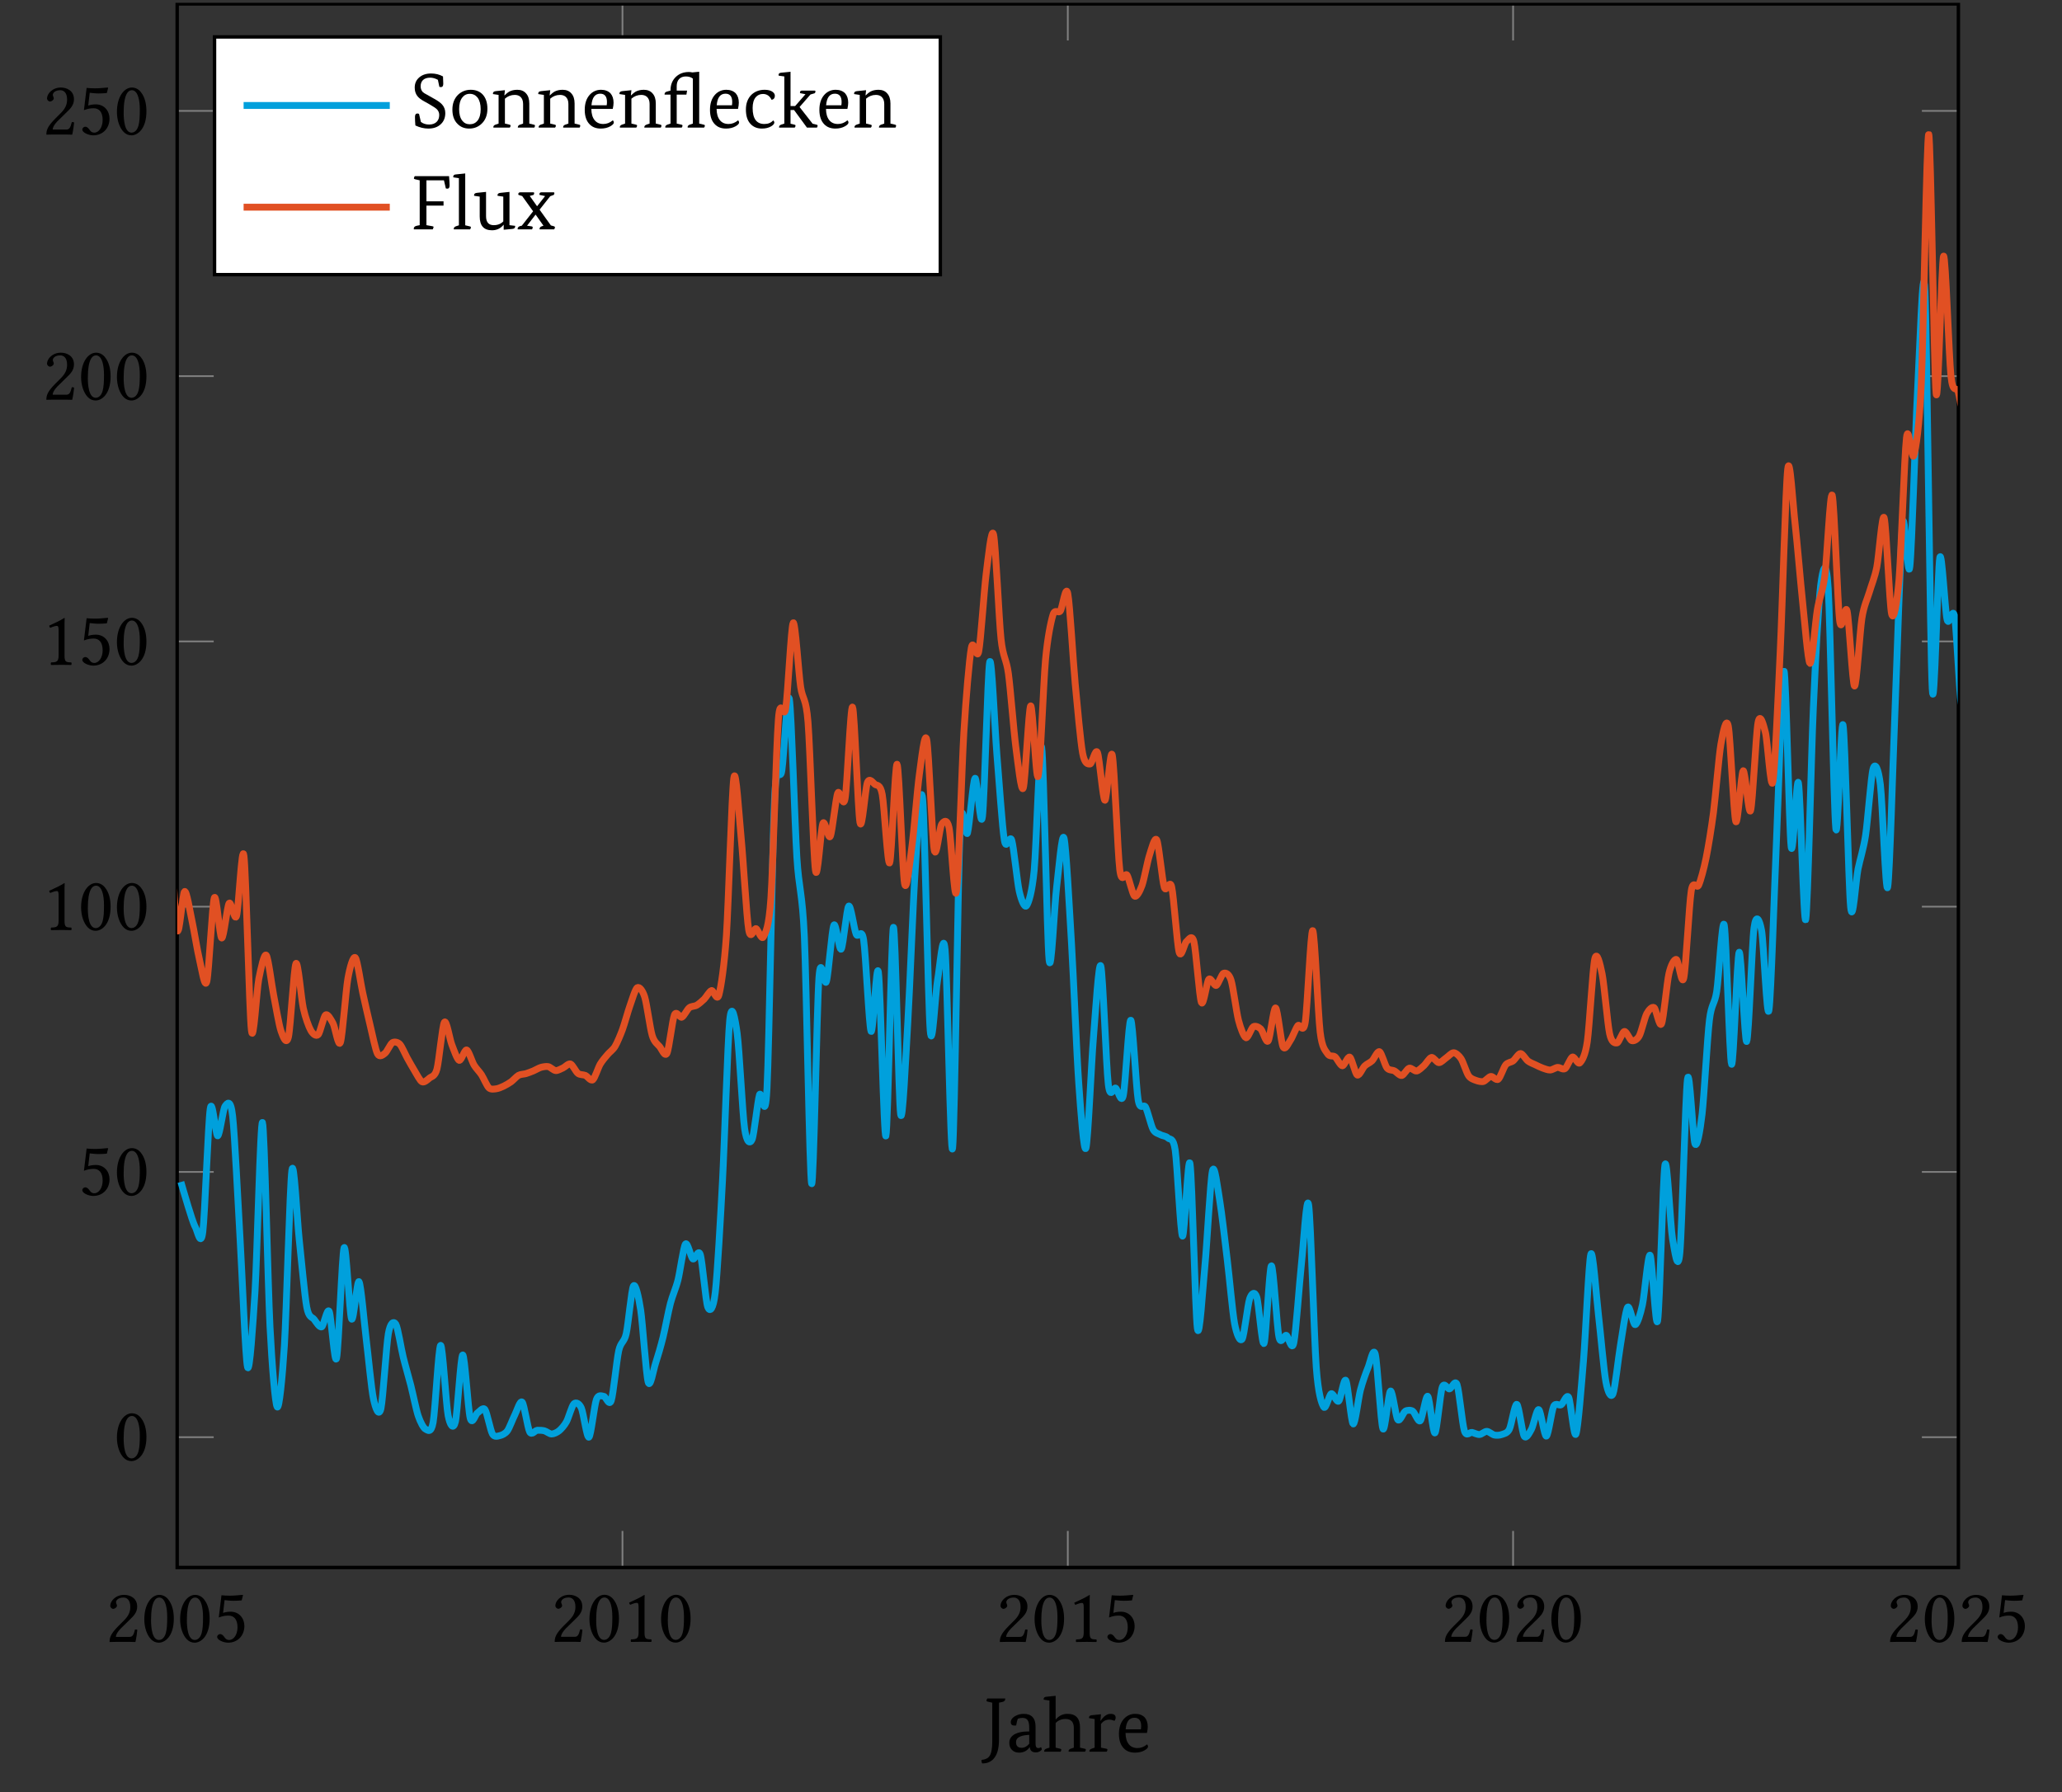
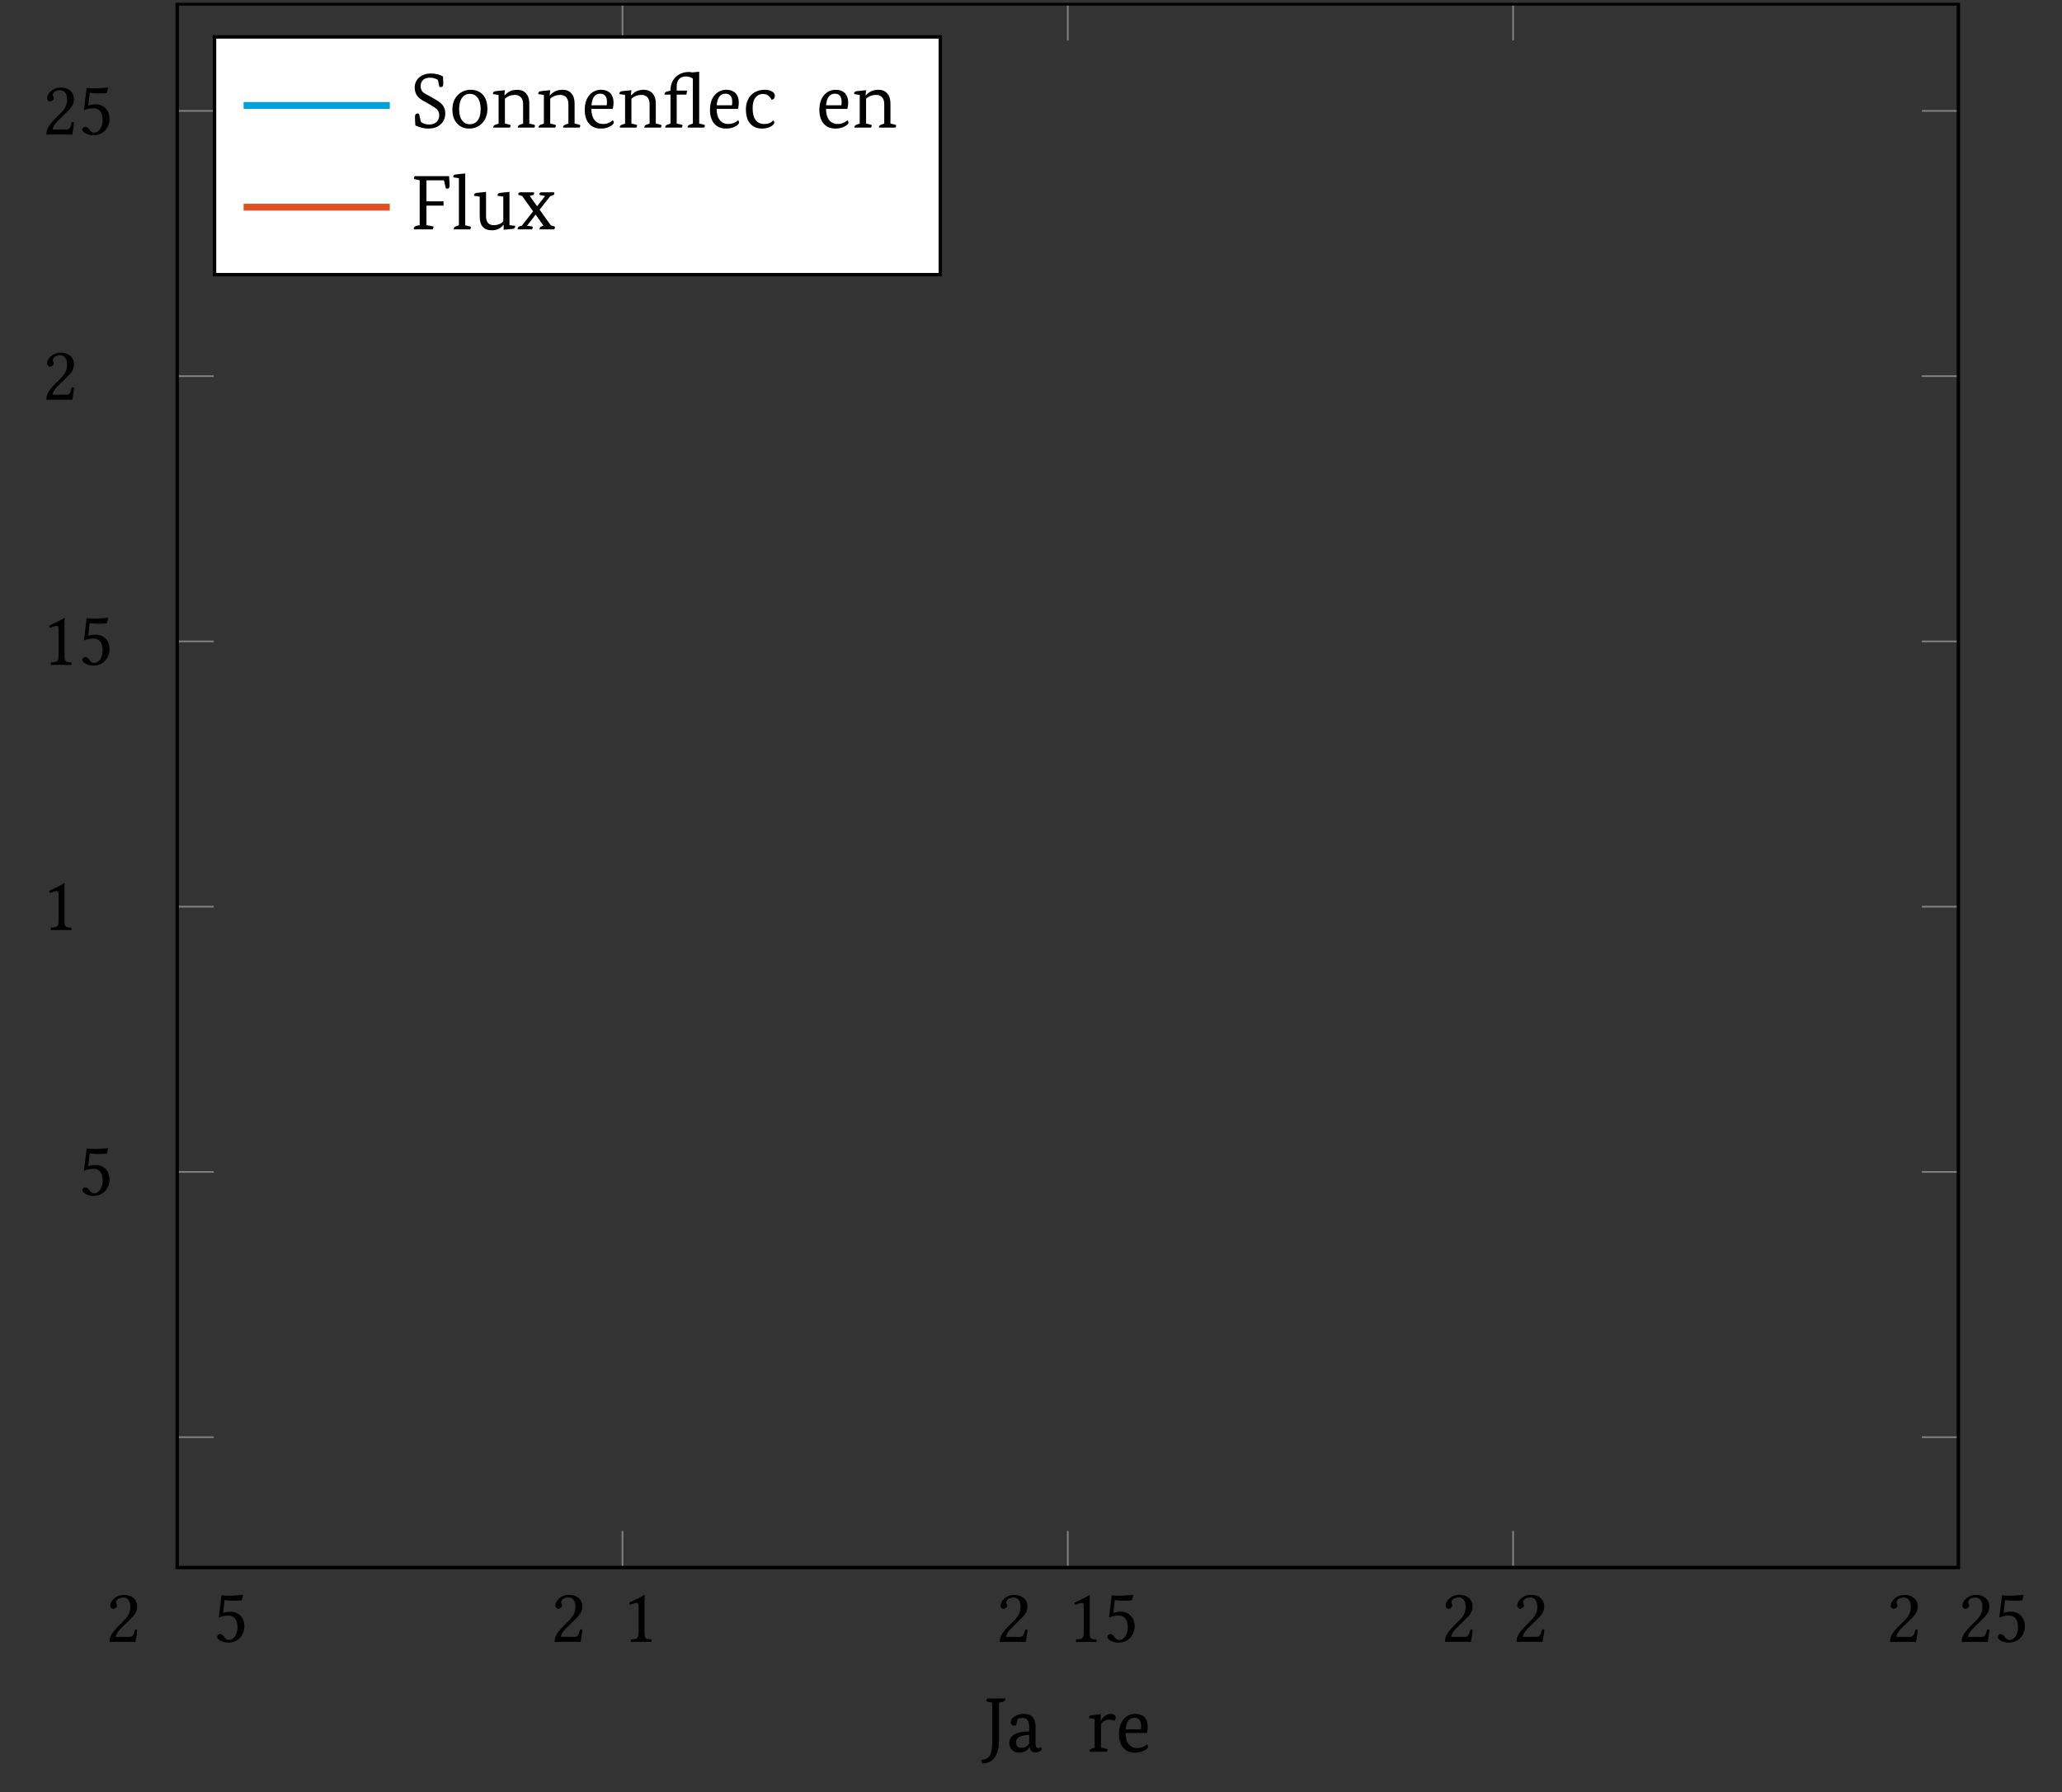
<svg xmlns="http://www.w3.org/2000/svg" xmlns:xlink="http://www.w3.org/1999/xlink" width="239.185pt" height="207.942pt" viewBox="0 0 239.185 207.942">
  <rect x="0" y="0" width="239.185" height="207.942" fill="#333333" stroke="none" />
  <defs>
    <g>
      <g id="glyph-0-0">
        <path d="M 0.547 -4.188 C 0.547 -4 0.719 -3.828 0.906 -3.828 C 1.047 -3.828 1.328 -4 1.328 -4.188 C 1.328 -4.266 1.312 -4.312 1.281 -4.375 C 1.266 -4.438 1.219 -4.516 1.219 -4.594 C 1.219 -4.812 1.453 -5.141 2.094 -5.141 C 2.422 -5.141 2.875 -4.922 2.875 -4.062 C 2.875 -3.484 2.672 -3.016 2.141 -2.484 L 1.484 -1.828 C 0.609 -0.938 0.469 -0.516 0.469 0.016 C 0.469 0.016 0.922 0 1.203 0 L 2.766 0 C 3.062 0 3.469 0.016 3.469 0.016 C 3.578 -0.453 3.672 -1.125 3.688 -1.391 C 3.625 -1.438 3.516 -1.453 3.422 -1.438 C 3.266 -0.797 3.125 -0.578 2.797 -0.578 L 1.203 -0.578 C 1.203 -1.016 1.828 -1.625 1.875 -1.656 L 2.766 -2.531 C 3.281 -3.016 3.672 -3.422 3.672 -4.094 C 3.672 -5.062 2.875 -5.453 2.156 -5.453 C 1.156 -5.453 0.547 -4.719 0.547 -4.188 Z M 0.547 -4.188 " />
      </g>
      <g id="glyph-0-1">
-         <path d="M 2.031 0.094 C 2.719 0.094 3.766 -0.609 3.766 -2.703 C 3.766 -3.594 3.562 -4.359 3.156 -4.875 C 2.938 -5.188 2.562 -5.453 2.078 -5.453 C 1.188 -5.453 0.344 -4.391 0.344 -2.625 C 0.344 -1.672 0.641 -0.781 1.141 -0.281 C 1.391 -0.031 1.688 0.094 2.031 0.094 Z M 2.078 -5.141 C 2.219 -5.141 2.375 -5.078 2.469 -4.984 C 2.75 -4.75 3 -4.078 3 -2.875 C 3 -2.062 2.969 -1.5 2.844 -1.031 C 2.641 -0.297 2.203 -0.219 2.047 -0.219 C 1.219 -0.219 1.125 -1.75 1.125 -2.531 C 1.125 -4.734 1.672 -5.141 2.078 -5.141 Z M 2.078 -5.141 " />
-       </g>
+         </g>
      <g id="glyph-0-2">
        <path d="M 2.844 -1.688 C 2.844 -0.844 2.406 -0.219 1.875 -0.219 C 1.531 -0.219 1.406 -0.438 1.281 -0.609 C 1.156 -0.766 1.016 -0.906 0.828 -0.906 C 0.656 -0.906 0.484 -0.75 0.484 -0.578 C 0.484 -0.203 1.25 0.094 1.75 0.094 C 2.859 0.094 3.641 -0.719 3.641 -1.844 C 3.641 -2.719 3.047 -3.5 2.047 -3.5 C 1.656 -3.5 1.328 -3.422 1.172 -3.359 L 1.344 -4.844 C 1.688 -4.812 1.969 -4.766 2.391 -4.766 C 2.656 -4.766 2.969 -4.781 3.328 -4.812 L 3.484 -5.422 L 3.422 -5.453 C 2.906 -5.406 2.422 -5.359 1.953 -5.359 C 1.625 -5.359 1.297 -5.375 0.984 -5.406 L 0.672 -2.828 C 1.156 -3.016 1.5 -3.047 1.812 -3.047 C 2.391 -3.047 2.844 -2.656 2.844 -1.688 Z M 2.844 -1.688 " />
      </g>
      <g id="glyph-0-3">
        <path d="M 2.578 -1.094 L 2.578 -4.188 C 2.578 -4.734 2.578 -5.266 2.594 -5.391 C 2.594 -5.438 2.578 -5.438 2.547 -5.438 C 2.062 -5.125 1.578 -4.906 0.797 -4.547 C 0.812 -4.438 0.844 -4.359 0.922 -4.297 C 1.344 -4.469 1.531 -4.516 1.703 -4.516 C 1.859 -4.516 1.891 -4.312 1.891 -4 L 1.891 -1.094 C 1.891 -0.344 1.641 -0.297 1.016 -0.281 C 0.969 -0.219 0.969 -0.031 1.016 0.016 C 1.453 0.016 1.781 0 2.266 0 C 2.688 0 2.906 0.016 3.359 0.016 C 3.406 -0.031 3.406 -0.219 3.359 -0.281 C 2.719 -0.297 2.578 -0.344 2.578 -1.094 Z M 2.578 -1.094 " />
      </g>
      <g id="glyph-1-0">
        <path d="M 2.531 -6.172 C 2.531 -6.141 2.531 -6.113 2.531 -6.094 C 2.531 -5.938 2.43 -5.832 2.234 -5.781 L 1.812 -5.688 L 1.812 -1.391 C 1.812 -0.328 1.582 0.43 1.125 0.891 C 0.801 1.203 0.395 1.359 -0.094 1.359 C -0.176 1.359 -0.219 1.223 -0.219 0.953 C 0.246 0.91 0.566 0.75 0.734 0.469 C 0.93 0.164 1.031 -0.383 1.031 -1.188 L 1.031 -5.688 L 0.484 -5.812 C 0.398 -5.832 0.359 -5.867 0.359 -5.922 C 0.359 -5.973 0.391 -6.055 0.453 -6.172 Z M 2.531 -6.172 " />
      </g>
      <g id="glyph-1-1">
        <path d="M 2.656 -2.781 C 2.656 -3.176 2.598 -3.461 2.484 -3.641 C 2.367 -3.828 2.164 -3.922 1.875 -3.922 C 1.688 -3.922 1.508 -3.891 1.344 -3.828 C 1.27 -3.68 1.203 -3.422 1.141 -3.047 C 1.047 -3.035 0.984 -3.031 0.953 -3.031 C 0.66 -3.031 0.516 -3.16 0.516 -3.422 C 0.516 -3.691 0.672 -3.922 0.984 -4.109 C 1.297 -4.297 1.641 -4.391 2.016 -4.391 C 2.93 -4.391 3.391 -3.891 3.391 -2.891 L 3.391 -0.922 C 3.391 -0.586 3.492 -0.422 3.703 -0.422 C 3.836 -0.422 3.941 -0.457 4.016 -0.531 C 4.078 -0.457 4.109 -0.375 4.109 -0.281 C 4.109 -0.219 4.051 -0.148 3.938 -0.078 C 3.801 0.023 3.625 0.078 3.406 0.078 C 2.988 0.078 2.758 -0.125 2.719 -0.531 L 2.703 -0.531 C 2.422 -0.102 2.008 0.109 1.469 0.109 C 1.133 0.109 0.863 0.004 0.656 -0.203 C 0.445 -0.41 0.344 -0.688 0.344 -1.031 C 0.344 -1.469 0.562 -1.805 1 -2.047 C 1.383 -2.242 1.859 -2.344 2.422 -2.344 L 2.656 -2.344 Z M 1.766 -0.453 C 2.098 -0.453 2.395 -0.609 2.656 -0.922 L 2.656 -1.953 L 2.422 -1.938 C 1.555 -1.863 1.125 -1.594 1.125 -1.125 C 1.125 -0.676 1.336 -0.453 1.766 -0.453 Z M 1.766 -0.453 " />
      </g>
      <g id="glyph-1-2">
-         <path d="M 0.828 -0.469 L 0.828 -5.938 L 0.172 -6.031 C 0.16 -6.051 0.156 -6.078 0.156 -6.109 C 0.156 -6.273 0.266 -6.363 0.484 -6.375 L 1.547 -6.484 L 1.547 -3.75 L 1.578 -3.75 C 1.922 -4.176 2.375 -4.391 2.938 -4.391 C 3.895 -4.391 4.375 -3.859 4.375 -2.797 L 4.375 -0.469 L 4.922 -0.344 C 5.004 -0.332 5.047 -0.297 5.047 -0.234 C 5.047 -0.148 5.016 -0.07 4.953 0 L 3.062 0 C 3.051 -0.02 3.047 -0.039 3.047 -0.062 C 3.047 -0.195 3.141 -0.297 3.328 -0.359 L 3.656 -0.469 L 3.656 -2.75 C 3.656 -3.445 3.332 -3.797 2.688 -3.797 C 2.227 -3.797 1.848 -3.641 1.547 -3.328 L 1.547 -0.469 L 2.078 -0.344 C 2.16 -0.332 2.203 -0.297 2.203 -0.234 C 2.203 -0.148 2.176 -0.07 2.125 0 L 0.219 0 C 0.219 -0.02 0.219 -0.039 0.219 -0.062 C 0.219 -0.195 0.305 -0.297 0.484 -0.359 Z M 0.828 -0.469 " />
-       </g>
+         </g>
      <g id="glyph-1-3">
        <path d="M 0.906 -0.469 L 0.906 -3.797 L 0.266 -3.891 C 0.254 -3.91 0.25 -3.93 0.25 -3.953 C 0.25 -4.117 0.359 -4.211 0.578 -4.234 L 1.641 -4.344 L 1.578 -3.594 L 1.609 -3.594 C 1.961 -4.125 2.344 -4.391 2.75 -4.391 C 3.145 -4.391 3.344 -4.242 3.344 -3.953 C 3.344 -3.828 3.297 -3.703 3.203 -3.578 C 2.984 -3.672 2.785 -3.719 2.609 -3.719 C 2.203 -3.719 1.879 -3.547 1.641 -3.203 L 1.641 -0.469 L 2.266 -0.344 C 2.348 -0.332 2.391 -0.297 2.391 -0.234 C 2.391 -0.148 2.359 -0.07 2.297 0 L 0.312 0 C 0.301 -0.02 0.297 -0.039 0.297 -0.062 C 0.297 -0.195 0.391 -0.297 0.578 -0.359 Z M 0.906 -0.469 " />
      </g>
      <g id="glyph-1-4">
        <path d="M 1.156 -2.172 C 1.164 -1.609 1.289 -1.176 1.531 -0.875 C 1.77 -0.57 2.109 -0.422 2.547 -0.422 C 2.941 -0.422 3.305 -0.562 3.641 -0.844 C 3.711 -0.801 3.754 -0.719 3.766 -0.594 C 3.766 -0.457 3.629 -0.312 3.359 -0.156 C 3.047 0.02 2.676 0.109 2.25 0.109 C 1.707 0.109 1.273 -0.055 0.953 -0.391 C 0.578 -0.773 0.391 -1.332 0.391 -2.062 C 0.391 -2.801 0.582 -3.383 0.969 -3.812 C 1.32 -4.195 1.758 -4.391 2.281 -4.391 C 2.738 -4.391 3.102 -4.254 3.375 -3.984 C 3.613 -3.711 3.734 -3.348 3.734 -2.891 C 3.734 -2.691 3.703 -2.453 3.641 -2.172 Z M 2.188 -3.938 C 1.582 -3.938 1.242 -3.488 1.172 -2.594 L 2.938 -2.594 C 2.957 -2.719 2.969 -2.844 2.969 -2.969 C 2.969 -3.613 2.707 -3.938 2.188 -3.938 Z M 2.188 -3.938 " />
      </g>
      <g id="glyph-1-5">
        <path d="M 3.203 -5.547 C 2.898 -5.711 2.602 -5.797 2.312 -5.797 C 1.957 -5.797 1.68 -5.707 1.484 -5.531 C 1.297 -5.352 1.203 -5.109 1.203 -4.797 C 1.203 -4.535 1.281 -4.316 1.438 -4.141 C 1.531 -4.047 1.703 -3.938 1.953 -3.812 L 2.781 -3.344 C 3.219 -3.102 3.523 -2.879 3.703 -2.672 C 3.941 -2.398 4.062 -2.07 4.062 -1.688 C 4.062 -1.156 3.891 -0.727 3.547 -0.406 C 3.191 -0.062 2.707 0.109 2.094 0.109 C 1.602 0.109 1.102 -0.008 0.594 -0.25 C 0.562 -0.57 0.547 -0.906 0.547 -1.25 C 0.547 -1.508 0.641 -1.641 0.828 -1.641 C 0.879 -1.641 0.941 -1.625 1.016 -1.594 L 1.234 -0.656 C 1.504 -0.457 1.82 -0.359 2.188 -0.359 C 2.57 -0.359 2.867 -0.469 3.078 -0.688 C 3.266 -0.883 3.359 -1.145 3.359 -1.469 C 3.359 -1.738 3.258 -1.969 3.062 -2.156 C 2.926 -2.281 2.625 -2.477 2.156 -2.75 L 1.594 -3.062 C 1.25 -3.25 0.992 -3.445 0.828 -3.656 C 0.617 -3.926 0.516 -4.254 0.516 -4.641 C 0.516 -5.141 0.695 -5.539 1.062 -5.844 C 1.406 -6.133 1.859 -6.281 2.422 -6.281 C 2.93 -6.281 3.391 -6.164 3.797 -5.938 C 3.816 -5.508 3.828 -5.227 3.828 -5.094 C 3.828 -4.832 3.738 -4.703 3.562 -4.703 C 3.5 -4.703 3.438 -4.711 3.375 -4.734 Z M 3.203 -5.547 " />
      </g>
      <g id="glyph-1-6">
        <path d="M 2.344 0.109 C 1.789 0.109 1.336 -0.07 0.984 -0.438 C 0.586 -0.832 0.391 -1.383 0.391 -2.094 C 0.391 -2.801 0.609 -3.375 1.047 -3.812 C 1.453 -4.195 1.941 -4.391 2.516 -4.391 C 3.078 -4.391 3.531 -4.219 3.875 -3.875 C 4.258 -3.477 4.453 -2.914 4.453 -2.188 C 4.453 -1.469 4.234 -0.895 3.797 -0.469 C 3.398 -0.082 2.914 0.109 2.344 0.109 Z M 2.406 -0.391 C 2.781 -0.391 3.082 -0.531 3.312 -0.812 C 3.551 -1.125 3.672 -1.566 3.672 -2.141 C 3.672 -2.711 3.551 -3.16 3.312 -3.484 C 3.082 -3.773 2.781 -3.922 2.406 -3.922 C 2.039 -3.922 1.75 -3.773 1.531 -3.484 C 1.289 -3.172 1.172 -2.723 1.172 -2.141 C 1.172 -1.566 1.289 -1.125 1.531 -0.812 C 1.75 -0.531 2.039 -0.391 2.406 -0.391 Z M 2.406 -0.391 " />
      </g>
      <g id="glyph-1-7">
        <path d="M 0.906 -0.469 L 0.906 -3.797 L 0.266 -3.891 C 0.254 -3.91 0.25 -3.93 0.25 -3.953 C 0.25 -4.117 0.359 -4.211 0.578 -4.234 L 1.641 -4.344 L 1.578 -3.75 L 1.609 -3.75 C 1.805 -3.945 1.977 -4.086 2.125 -4.172 C 2.395 -4.316 2.711 -4.391 3.078 -4.391 C 3.516 -4.391 3.852 -4.25 4.094 -3.969 C 4.344 -3.695 4.469 -3.305 4.469 -2.797 L 4.469 -0.469 L 5 -0.344 C 5.082 -0.332 5.125 -0.297 5.125 -0.234 C 5.125 -0.148 5.098 -0.07 5.047 0 L 3.141 0 C 3.141 -0.02 3.141 -0.039 3.141 -0.062 C 3.141 -0.195 3.234 -0.297 3.422 -0.359 L 3.75 -0.469 L 3.75 -2.75 C 3.75 -3.113 3.645 -3.391 3.438 -3.578 C 3.27 -3.723 3.051 -3.797 2.781 -3.797 C 2.352 -3.797 1.973 -3.648 1.641 -3.359 L 1.641 -0.469 L 2.172 -0.344 C 2.254 -0.332 2.297 -0.297 2.297 -0.234 C 2.297 -0.148 2.266 -0.07 2.203 0 L 0.312 0 C 0.301 -0.02 0.297 -0.039 0.297 -0.062 C 0.297 -0.195 0.391 -0.297 0.578 -0.359 Z M 0.906 -0.469 " />
      </g>
      <g id="glyph-1-8">
        <path d="M 4.25 -0.469 L 4.781 -0.344 C 4.863 -0.332 4.906 -0.297 4.906 -0.234 C 4.906 -0.148 4.875 -0.07 4.812 0 L 2.922 0 C 2.91 -0.02 2.906 -0.039 2.906 -0.062 C 2.906 -0.195 3 -0.297 3.188 -0.359 L 3.516 -0.469 L 3.516 -5.688 C 3.305 -5.852 3.035 -5.938 2.703 -5.938 C 2.367 -5.938 2.109 -5.836 1.922 -5.641 C 1.734 -5.441 1.641 -5.164 1.641 -4.812 L 1.641 -4.297 L 2.844 -4.297 L 2.766 -3.828 L 1.641 -3.828 L 1.641 -0.469 L 2.188 -0.344 C 2.27 -0.332 2.312 -0.297 2.312 -0.234 C 2.312 -0.148 2.281 -0.07 2.219 0 L 0.328 0 C 0.316 -0.02 0.312 -0.039 0.312 -0.062 C 0.312 -0.195 0.406 -0.297 0.594 -0.359 L 0.922 -0.469 L 0.922 -3.828 L 0.234 -3.828 C 0.234 -3.848 0.234 -3.867 0.234 -3.891 C 0.234 -4.035 0.328 -4.133 0.516 -4.188 L 0.922 -4.297 L 0.922 -4.328 C 0.922 -4.973 1.129 -5.492 1.547 -5.891 C 1.941 -6.266 2.441 -6.453 3.047 -6.453 C 3.18 -6.453 3.316 -6.438 3.453 -6.406 L 4.25 -6.484 Z M 4.25 -0.469 " />
      </g>
      <g id="glyph-1-9">
        <path d="M 3.562 -0.844 C 3.645 -0.758 3.688 -0.676 3.688 -0.594 C 3.688 -0.445 3.566 -0.301 3.328 -0.156 C 3.035 0.02 2.676 0.109 2.25 0.109 C 1.688 0.109 1.238 -0.078 0.906 -0.453 C 0.562 -0.828 0.391 -1.375 0.391 -2.094 C 0.391 -2.812 0.602 -3.383 1.031 -3.812 C 1.438 -4.195 1.945 -4.391 2.562 -4.391 C 2.977 -4.391 3.289 -4.305 3.5 -4.141 C 3.664 -4.016 3.75 -3.867 3.75 -3.703 C 3.75 -3.441 3.625 -3.281 3.375 -3.219 C 3.156 -3.676 2.82 -3.906 2.375 -3.906 C 2.031 -3.906 1.75 -3.781 1.531 -3.531 C 1.289 -3.238 1.172 -2.82 1.172 -2.281 C 1.172 -1.039 1.625 -0.422 2.531 -0.422 C 2.969 -0.422 3.312 -0.562 3.562 -0.844 Z M 3.562 -0.844 " />
      </g>
      <g id="glyph-1-10">
-         <path d="M 0.828 -0.469 L 0.828 -5.938 L 0.172 -6.031 C 0.16 -6.051 0.156 -6.078 0.156 -6.109 C 0.156 -6.273 0.266 -6.363 0.484 -6.375 L 1.547 -6.484 L 1.547 -2.5 L 2.078 -2.5 L 3.281 -3.875 L 2.656 -4 C 2.645 -4.039 2.641 -4.066 2.641 -4.078 C 2.641 -4.223 2.723 -4.297 2.891 -4.297 L 4.328 -4.297 C 4.398 -4.297 4.438 -4.266 4.438 -4.203 C 4.438 -4.148 4.414 -4.082 4.375 -4 L 3.859 -3.844 L 2.594 -2.391 L 4.109 -0.453 L 4.562 -0.344 C 4.645 -0.332 4.688 -0.297 4.688 -0.234 C 4.688 -0.148 4.66 -0.07 4.609 0 L 3.453 0 L 1.953 -2.047 L 1.547 -2.047 L 1.547 -0.453 L 2 -0.344 C 2.082 -0.332 2.125 -0.297 2.125 -0.234 C 2.125 -0.148 2.094 -0.07 2.031 0 L 0.219 0 C 0.219 -0.02 0.219 -0.039 0.219 -0.062 C 0.219 -0.195 0.305 -0.297 0.484 -0.359 Z M 0.828 -0.469 " />
-       </g>
+         </g>
      <g id="glyph-1-11">
        <path d="M 4.5 -6.172 C 4.539 -5.672 4.562 -5.316 4.562 -5.109 C 4.562 -4.848 4.477 -4.719 4.312 -4.719 C 4.25 -4.719 4.188 -4.727 4.125 -4.75 L 3.906 -5.688 L 1.875 -5.688 L 1.875 -3.25 L 3.859 -3.25 L 3.859 -2.75 L 1.875 -2.75 L 1.875 -0.484 L 2.578 -0.359 C 2.66 -0.348 2.703 -0.316 2.703 -0.266 C 2.703 -0.234 2.672 -0.145 2.609 0 L 0.422 0 C 0.41 -0.02 0.406 -0.047 0.406 -0.078 C 0.406 -0.242 0.508 -0.352 0.719 -0.406 L 1.094 -0.484 L 1.094 -5.688 L 0.547 -5.812 C 0.461 -5.832 0.422 -5.867 0.422 -5.922 C 0.422 -5.973 0.453 -6.055 0.516 -6.172 Z M 4.5 -6.172 " />
      </g>
      <g id="glyph-1-12">
        <path d="M 0.859 -0.469 L 0.859 -5.938 L 0.219 -6.031 C 0.207 -6.051 0.203 -6.078 0.203 -6.109 C 0.203 -6.273 0.312 -6.363 0.531 -6.375 L 1.594 -6.484 L 1.594 -0.469 L 2.125 -0.344 C 2.207 -0.332 2.25 -0.297 2.25 -0.234 C 2.25 -0.148 2.219 -0.07 2.156 0 L 0.266 0 C 0.266 -0.02 0.266 -0.039 0.266 -0.062 C 0.266 -0.195 0.352 -0.297 0.531 -0.359 Z M 0.859 -0.469 " />
      </g>
      <g id="glyph-1-13">
        <path d="M 0.781 -3.797 L 0.141 -3.891 C 0.129 -3.91 0.125 -3.93 0.125 -3.953 C 0.125 -4.117 0.234 -4.211 0.453 -4.234 L 1.516 -4.344 L 1.516 -1.531 C 1.516 -0.832 1.812 -0.484 2.406 -0.484 C 2.863 -0.484 3.234 -0.629 3.516 -0.922 L 3.516 -3.797 L 2.859 -3.891 C 2.848 -3.91 2.844 -3.93 2.844 -3.953 C 2.844 -4.117 2.957 -4.211 3.188 -4.234 L 4.234 -4.344 L 4.234 -0.484 L 4.891 -0.406 C 4.891 -0.375 4.891 -0.348 4.891 -0.328 C 4.891 -0.16 4.781 -0.066 4.562 -0.047 L 3.562 0.047 L 3.562 -0.531 L 3.547 -0.531 C 3.203 -0.102 2.754 0.109 2.203 0.109 C 1.254 0.109 0.781 -0.426 0.781 -1.5 Z M 0.781 -3.797 " />
      </g>
      <g id="glyph-1-14">
        <path d="M 3.094 -0.422 L 2.188 -1.703 L 2.172 -1.703 L 1.188 -0.422 L 1.719 -0.344 C 1.801 -0.332 1.844 -0.297 1.844 -0.234 C 1.844 -0.148 1.816 -0.07 1.766 0 L 0.109 0 C 0.098 -0.02 0.094 -0.039 0.094 -0.062 C 0.094 -0.207 0.188 -0.312 0.375 -0.375 L 0.578 -0.422 L 1.891 -2.094 L 0.625 -3.859 L 0.188 -4 C 0.176 -4.039 0.172 -4.066 0.172 -4.078 C 0.172 -4.223 0.254 -4.297 0.422 -4.297 L 1.906 -4.297 C 1.977 -4.297 2.016 -4.266 2.016 -4.203 C 2.016 -4.148 1.992 -4.082 1.953 -4 L 1.5 -3.875 L 2.344 -2.688 L 2.359 -2.688 L 3.281 -3.859 L 2.625 -4 C 2.625 -4.039 2.625 -4.066 2.625 -4.078 C 2.625 -4.223 2.707 -4.297 2.875 -4.297 L 4.25 -4.297 C 4.32 -4.297 4.359 -4.266 4.359 -4.203 C 4.359 -4.148 4.336 -4.082 4.297 -4 L 3.875 -3.844 L 2.641 -2.281 L 3.953 -0.453 L 4.297 -0.359 C 4.379 -0.336 4.422 -0.297 4.422 -0.234 C 4.422 -0.148 4.391 -0.07 4.328 0 L 2.641 0 C 2.641 -0.02 2.641 -0.039 2.641 -0.062 C 2.641 -0.195 2.727 -0.297 2.906 -0.359 Z M 3.094 -0.422 " />
      </g>
    </g>
    <clipPath id="clip-0">
      <path clip-rule="nonzero" d="M 20 0.324 L 228 0.324 L 228 182 L 20 182 Z M 20 0.324 " />
    </clipPath>
    <clipPath id="clip-1">
      <path clip-rule="nonzero" d="M 20 0.324 L 228 0.324 L 228 183 L 20 183 Z M 20 0.324 " />
    </clipPath>
    <clipPath id="clip-2">
-       <path clip-rule="nonzero" d="M 20.551 21 L 227.086 21 L 227.086 178 L 20.551 178 Z M 20.551 21 " />
-     </clipPath>
+       </clipPath>
    <clipPath id="clip-3">
-       <path clip-rule="nonzero" d="M 20.551 4 L 227.086 4 L 227.086 138 L 20.551 138 Z M 20.551 4 " />
-     </clipPath>
+       </clipPath>
  </defs>
  <g clip-path="url(#clip-0)">
    <path fill="none" stroke-width="0.199" stroke-linecap="butt" stroke-linejoin="miter" stroke="rgb(50%, 50%, 50%)" stroke-opacity="1" stroke-miterlimit="10" d="M -0 -15.164 L -0 -10.911 M 51.809 -15.164 L 51.809 -10.911 M 103.621 -15.164 L 103.621 -10.911 M 155.43 -15.164 L 155.43 -10.911 M 207.239 -15.164 L 207.239 -10.911 M -0 166.782 L -0 162.529 M 51.809 166.782 L 51.809 162.529 M 103.621 166.782 L 103.621 162.529 M 155.43 166.782 L 155.43 162.529 M 207.239 166.782 L 207.239 162.529 " transform="matrix(0.997, 0, 0, -0.997, 20.551, 166.735)" />
  </g>
  <path fill="none" stroke-width="0.199" stroke-linecap="butt" stroke-linejoin="miter" stroke="rgb(50%, 50%, 50%)" stroke-opacity="1" stroke-miterlimit="10" d="M -0 0.001 L 4.249 0.001 M -0 30.867 L 4.249 30.867 M -0 61.734 L 4.249 61.734 M -0 92.6 L 4.249 92.6 M -0 123.467 L 4.249 123.467 M -0 154.333 L 4.249 154.333 M 207.239 0.001 L 202.99 0.001 M 207.239 30.867 L 202.99 30.867 M 207.239 61.734 L 202.99 61.734 M 207.239 92.6 L 202.99 92.6 M 207.239 123.467 L 202.99 123.467 M 207.239 154.333 L 202.99 154.333 " transform="matrix(0.997, 0, 0, -0.997, 20.551, 166.735)" />
  <g clip-path="url(#clip-1)">
    <path fill="none" stroke-width="0.399" stroke-linecap="butt" stroke-linejoin="miter" stroke="rgb(0%, 0%, 0%)" stroke-opacity="1" stroke-miterlimit="10" d="M -0 -15.164 L -0 166.782 L 207.239 166.782 L 207.239 -15.164 Z M -0 -15.164 " transform="matrix(0.997, 0, 0, -0.997, 20.551, 166.735)" />
  </g>
  <g fill="rgb(0%, 0%, 0%)" fill-opacity="1">
    <use xlink:href="#glyph-0-0" x="12.24" y="190.482" />
    <use xlink:href="#glyph-0-1" x="16.396" y="190.482" />
    <use xlink:href="#glyph-0-1" x="20.551" y="190.482" />
    <use xlink:href="#glyph-0-2" x="24.706" y="190.482" />
  </g>
  <g fill="rgb(0%, 0%, 0%)" fill-opacity="1">
    <use xlink:href="#glyph-0-0" x="63.873" y="190.473" />
    <use xlink:href="#glyph-0-1" x="68.029" y="190.473" />
    <use xlink:href="#glyph-0-3" x="72.184" y="190.473" />
    <use xlink:href="#glyph-0-1" x="76.339" y="190.473" />
  </g>
  <g fill="rgb(0%, 0%, 0%)" fill-opacity="1">
    <use xlink:href="#glyph-0-0" x="115.507" y="190.482" />
    <use xlink:href="#glyph-0-1" x="119.663" y="190.482" />
    <use xlink:href="#glyph-0-3" x="123.818" y="190.482" />
    <use xlink:href="#glyph-0-2" x="127.973" y="190.482" />
  </g>
  <g fill="rgb(0%, 0%, 0%)" fill-opacity="1">
    <use xlink:href="#glyph-0-0" x="167.14" y="190.473" />
    <use xlink:href="#glyph-0-1" x="171.296" y="190.473" />
    <use xlink:href="#glyph-0-0" x="175.451" y="190.473" />
    <use xlink:href="#glyph-0-1" x="179.606" y="190.473" />
  </g>
  <g fill="rgb(0%, 0%, 0%)" fill-opacity="1">
    <use xlink:href="#glyph-0-0" x="218.774" y="190.482" />
    <use xlink:href="#glyph-0-1" x="222.929" y="190.482" />
    <use xlink:href="#glyph-0-0" x="227.084" y="190.482" />
    <use xlink:href="#glyph-0-2" x="231.239" y="190.482" />
  </g>
  <g fill="rgb(0%, 0%, 0%)" fill-opacity="1">
    <use xlink:href="#glyph-0-1" x="13.219" y="169.415" />
  </g>
  <g fill="rgb(0%, 0%, 0%)" fill-opacity="1">
    <use xlink:href="#glyph-0-2" x="9.064" y="138.654" />
    <use xlink:href="#glyph-0-1" x="13.219" y="138.654" />
  </g>
  <g fill="rgb(0%, 0%, 0%)" fill-opacity="1">
    <use xlink:href="#glyph-0-3" x="4.908" y="107.893" />
    <use xlink:href="#glyph-0-1" x="9.063" y="107.893" />
    <use xlink:href="#glyph-0-1" x="13.219" y="107.893" />
  </g>
  <g fill="rgb(0%, 0%, 0%)" fill-opacity="1">
    <use xlink:href="#glyph-0-3" x="4.908" y="77.13" />
    <use xlink:href="#glyph-0-2" x="9.063" y="77.13" />
    <use xlink:href="#glyph-0-1" x="13.219" y="77.13" />
  </g>
  <g fill="rgb(0%, 0%, 0%)" fill-opacity="1">
    <use xlink:href="#glyph-0-0" x="4.908" y="46.369" />
    <use xlink:href="#glyph-0-1" x="9.063" y="46.369" />
    <use xlink:href="#glyph-0-1" x="13.219" y="46.369" />
  </g>
  <g fill="rgb(0%, 0%, 0%)" fill-opacity="1">
    <use xlink:href="#glyph-0-0" x="4.908" y="15.607" />
    <use xlink:href="#glyph-0-2" x="9.063" y="15.607" />
    <use xlink:href="#glyph-0-1" x="13.219" y="15.607" />
  </g>
  <g clip-path="url(#clip-2)">
    <path fill="none" stroke-width="0.797" stroke-linecap="butt" stroke-linejoin="miter" stroke="rgb(0%, 62.746%, 86.275%)" stroke-opacity="1" stroke-miterlimit="10" d="M 0.435 29.695 C 0.435 29.695 1.042 27.583 1.274 26.854 C 1.509 26.125 1.877 24.859 2.112 24.447 C 2.352 24.036 2.743 21.982 2.983 23.89 C 3.226 25.799 3.606 36.664 3.845 38.213 C 4.084 39.765 4.476 35.022 4.715 35.065 C 4.954 35.108 5.334 38.205 5.573 38.522 C 5.816 38.84 6.212 39.506 6.455 37.35 C 6.698 35.191 7.086 27.014 7.325 22.965 C 7.565 18.913 7.945 8.98 8.188 8.15 C 8.427 7.319 8.815 13.029 9.058 16.976 C 9.297 20.923 9.685 37.174 9.928 36.609 C 10.167 36.041 10.559 17.494 10.798 12.904 C 11.033 8.31 11.402 3.826 11.637 3.521 C 11.868 3.211 12.237 6.86 12.476 10.682 C 12.715 14.499 13.107 29.347 13.346 31.052 C 13.585 32.757 13.965 25.176 14.204 22.965 C 14.447 20.755 14.835 16.408 15.078 15.126 C 15.317 13.841 15.694 14.021 15.937 13.704 C 16.18 13.386 16.576 12.712 16.819 12.841 C 17.062 12.971 17.45 15.134 17.689 14.632 C 17.928 14.127 18.308 8.169 18.547 9.2 C 18.786 10.227 19.178 21.405 19.417 22.04 C 19.66 22.672 20.048 14.315 20.287 13.766 C 20.53 13.218 20.922 18.423 21.158 18.09 C 21.397 17.752 21.765 13.253 22 11.36 C 22.232 9.467 22.6 5.559 22.839 4.446 C 23.074 3.332 23.466 2.282 23.709 3.332 C 23.948 4.387 24.329 10.678 24.568 12.038 C 24.807 13.402 25.199 13.527 25.438 13.151 C 25.677 12.771 26.057 10.305 26.3 9.321 C 26.539 8.338 26.935 7.001 27.178 6.049 C 27.421 5.1 27.809 3.18 28.048 2.47 C 28.291 1.757 28.671 1.028 28.91 0.926 C 29.15 0.824 29.538 0.377 29.781 1.729 C 30.024 3.082 30.408 10.568 30.651 10.682 C 30.894 10.791 31.282 3.764 31.521 2.533 C 31.76 1.298 32.136 0.812 32.371 1.792 C 32.607 2.768 32.983 9.51 33.222 9.568 C 33.461 9.627 33.849 3.156 34.092 2.223 C 34.331 1.29 34.711 2.701 34.951 2.839 C 35.19 2.976 35.57 3.552 35.813 3.211 C 36.052 2.866 36.44 0.789 36.683 0.369 C 36.922 -0.05 37.31 0.134 37.553 0.185 C 37.792 0.236 38.18 0.408 38.423 0.742 C 38.662 1.075 39.043 2.129 39.282 2.592 C 39.521 3.054 39.901 4.348 40.144 4.073 C 40.383 3.799 40.771 1.071 41.014 0.616 C 41.253 0.161 41.645 0.785 41.884 0.804 C 42.119 0.82 42.488 0.8 42.723 0.742 C 42.954 0.683 43.323 0.369 43.562 0.369 C 43.801 0.369 44.193 0.546 44.432 0.742 C 44.671 0.938 45.051 1.353 45.29 1.792 C 45.533 2.227 45.921 3.666 46.164 3.889 C 46.403 4.112 46.78 3.936 47.023 3.395 C 47.266 2.854 47.662 -0.136 47.905 0.001 C 48.148 0.138 48.532 3.724 48.775 4.383 C 49.014 5.041 49.394 4.771 49.633 4.755 C 49.872 4.736 50.264 3.524 50.503 4.261 C 50.746 4.994 51.134 8.984 51.373 10.062 C 51.616 11.14 52.008 10.991 52.244 12.038 C 52.483 13.084 52.851 17.208 53.086 17.596 C 53.318 17.98 53.686 16.365 53.925 14.817 C 54.16 13.265 54.552 7.287 54.795 6.421 C 55.034 5.555 55.415 7.859 55.654 8.581 C 55.893 9.302 56.285 10.638 56.524 11.607 C 56.763 12.575 57.143 14.632 57.386 15.557 C 57.625 16.483 58.021 17.313 58.264 18.274 C 58.507 19.234 58.895 22.127 59.134 22.472 C 59.377 22.813 59.757 20.916 59.997 20.743 C 60.236 20.571 60.624 22.017 60.867 21.237 C 61.11 20.457 61.494 15.734 61.737 15.126 C 61.98 14.515 62.372 14.813 62.607 16.855 C 62.846 18.893 63.214 25.423 63.446 29.817 C 63.681 34.211 64.049 46.142 64.285 48.521 C 64.524 50.904 64.916 48.725 65.155 46.981 C 65.398 45.232 65.778 37.64 66.017 35.927 C 66.256 34.215 66.648 34.093 66.887 34.634 C 67.126 35.171 67.506 38.989 67.745 39.82 C 67.988 40.651 68.384 35.857 68.627 40.619 C 68.87 45.381 69.258 69.012 69.498 74.143 C 69.737 79.274 70.117 75.97 70.356 77.6 C 70.599 79.227 70.987 87.278 71.23 85.87 C 71.469 84.467 71.857 71.301 72.1 67.476 C 72.339 63.647 72.731 63.545 72.97 58.277 C 73.209 53.009 73.582 30.177 73.817 29.507 C 74.056 28.841 74.428 50.199 74.667 53.46 C 74.907 56.725 75.298 52.182 75.538 53.028 C 75.781 53.875 76.161 59.049 76.4 59.574 C 76.639 60.095 77.019 56.486 77.258 56.795 C 77.497 57.105 77.889 61.554 78.128 61.797 C 78.371 62.036 78.759 59.072 78.999 58.524 C 79.242 57.975 79.63 59.413 79.869 57.846 C 80.112 56.278 80.492 47.749 80.731 47.228 C 80.97 46.702 81.35 55.764 81.589 54.079 C 81.828 52.39 82.22 34.336 82.46 35.065 C 82.703 35.794 83.094 58.974 83.33 59.327 C 83.569 59.676 83.937 39.122 84.168 37.597 C 84.404 36.072 84.772 44.362 85.011 48.337 C 85.246 52.311 85.638 62.651 85.881 66.241 C 86.12 69.828 86.501 76.824 86.74 74.202 C 86.979 71.584 87.371 50.261 87.61 47.349 C 87.849 44.437 88.229 51.919 88.472 53.213 C 88.711 54.506 89.107 59.386 89.35 56.67 C 89.593 53.957 89.981 31.71 90.22 33.646 C 90.463 35.579 90.843 65.536 91.083 70.623 C 91.322 75.711 91.71 69.475 91.953 70.314 C 92.192 71.153 92.58 76.409 92.823 76.671 C 93.066 76.938 93.454 70.353 93.693 72.227 C 93.932 74.104 94.301 89.19 94.532 90.194 C 94.767 91.193 95.135 82.327 95.371 79.45 C 95.61 76.573 96.002 70.839 96.241 69.451 C 96.484 68.064 96.864 70.271 97.103 69.451 C 97.342 68.628 97.734 64.576 97.973 63.525 C 98.212 62.471 98.592 61.514 98.832 61.855 C 99.075 62.2 99.47 63.439 99.713 65.994 C 99.956 68.546 100.344 81.7 100.584 80.254 C 100.823 78.807 101.203 57.822 101.442 55.561 C 101.685 53.299 102.073 61.993 102.316 63.956 C 102.555 65.916 102.943 70.604 103.186 69.698 C 103.425 68.789 103.817 61.369 104.056 57.411 C 104.291 53.456 104.66 44.472 104.895 41.176 C 105.126 37.879 105.495 32.909 105.734 33.646 C 105.969 34.383 106.365 43.547 106.604 46.487 C 106.843 49.422 107.223 55.572 107.462 54.82 C 107.705 54.067 108.093 43.022 108.333 41.054 C 108.576 39.083 108.952 40.799 109.195 40.619 C 109.438 40.439 109.834 38.659 110.077 39.757 C 110.32 40.854 110.704 48.592 110.947 48.521 C 111.186 48.454 111.566 40.666 111.805 39.263 C 112.044 37.856 112.436 38.879 112.675 38.397 C 112.918 37.919 113.306 36.249 113.546 35.806 C 113.789 35.359 114.177 35.324 114.416 35.187 C 114.655 35.049 115.031 35.065 115.266 34.818 C 115.501 34.567 115.882 34.983 116.117 33.399 C 116.352 31.812 116.724 23.62 116.967 23.397 C 117.206 23.173 117.606 33.282 117.845 31.792 C 118.088 30.303 118.457 14.291 118.696 12.657 C 118.935 11.019 119.335 17.458 119.578 20.002 C 119.821 22.546 120.209 29.946 120.448 30.989 C 120.687 32.035 121.055 28.97 121.298 27.532 C 121.538 26.093 121.937 22.605 122.176 20.618 C 122.419 18.63 122.788 14.487 123.027 13.21 C 123.266 11.936 123.666 11.019 123.909 11.422 C 124.152 11.822 124.544 15.436 124.779 16.114 C 125.014 16.788 125.375 17.016 125.606 16.298 C 125.841 15.577 126.221 10.423 126.457 10.928 C 126.692 11.43 127.068 19.838 127.307 19.94 C 127.546 20.041 127.946 12.79 128.189 11.669 C 128.428 10.544 128.797 11.948 129.04 11.854 C 129.279 11.759 129.675 9.839 129.918 10.987 C 130.164 12.136 130.56 17.905 130.799 20.124 C 131.039 22.342 131.407 28.641 131.65 26.979 C 131.889 25.317 132.289 11.403 132.528 8.15 C 132.771 4.892 133.147 3.948 133.39 3.521 C 133.629 3.089 134.029 4.967 134.272 5.061 C 134.515 5.155 134.903 3.983 135.142 4.199 C 135.377 4.41 135.738 6.974 135.969 6.605 C 136.205 6.237 136.585 1.698 136.82 1.545 C 137.055 1.388 137.427 4.587 137.67 5.496 C 137.91 6.401 138.309 7.515 138.548 8.087 C 138.791 8.659 139.16 10.615 139.399 9.631 C 139.638 8.647 140.038 1.58 140.281 0.988 C 140.524 0.397 140.92 5.226 141.163 5.371 C 141.402 5.516 141.77 2.364 142.009 2.039 C 142.252 1.714 142.648 2.889 142.891 3.027 C 143.134 3.164 143.511 3.18 143.754 3.027 C 143.993 2.87 144.389 1.674 144.632 1.914 C 144.875 2.153 145.267 4.951 145.502 4.755 C 145.737 4.555 146.097 0.35 146.333 0.495 C 146.564 0.64 146.944 5.092 147.183 5.802 C 147.418 6.515 147.791 5.574 148.03 5.617 C 148.273 5.661 148.673 6.789 148.912 6.111 C 149.151 5.433 149.523 1.51 149.762 0.742 C 150.001 -0.031 150.397 0.616 150.644 0.557 C 150.887 0.495 151.283 0.291 151.522 0.31 C 151.765 0.326 152.134 0.687 152.373 0.679 C 152.612 0.671 153.012 0.299 153.255 0.248 C 153.494 0.197 153.874 0.216 154.113 0.31 C 154.356 0.404 154.752 0.436 154.995 0.926 C 155.238 1.416 155.626 3.94 155.865 3.826 C 156.104 3.717 156.48 0.526 156.716 0.122 C 156.951 -0.278 157.327 0.499 157.566 0.926 C 157.801 1.353 158.174 3.321 158.413 3.211 C 158.656 3.097 159.056 0.071 159.295 0.122 C 159.534 0.173 159.906 3.074 160.145 3.579 C 160.384 4.085 160.784 3.619 161.023 3.767 C 161.266 3.912 161.658 5.1 161.897 4.63 C 162.132 4.159 162.505 -0.238 162.744 0.369 C 162.987 0.977 163.387 6.107 163.626 9.012 C 163.865 11.916 164.237 20.571 164.476 21.3 C 164.715 22.025 165.115 16.326 165.358 14.26 C 165.601 12.195 165.989 7.695 166.228 6.421 C 166.464 5.143 166.824 4.481 167.055 5.061 C 167.291 5.645 167.671 9.223 167.906 10.619 C 168.141 12.014 168.513 14.781 168.756 15.126 C 168.996 15.467 169.395 13.045 169.634 13.088 C 169.877 13.131 170.246 14.311 170.485 15.432 C 170.724 16.557 171.124 21.433 171.367 21.174 C 171.61 20.919 172.006 12.124 172.249 13.582 C 172.488 15.036 172.856 30.35 173.095 31.671 C 173.338 32.988 173.734 24.502 173.977 23.087 C 174.22 21.676 174.597 18.905 174.836 21.484 C 175.079 24.063 175.475 39.914 175.718 41.67 C 175.961 43.426 176.353 34.705 176.588 34.14 C 176.823 33.572 177.184 35.598 177.419 37.597 C 177.65 39.592 178.03 46.546 178.269 48.521 C 178.504 50.5 178.877 50.324 179.116 51.857 C 179.359 53.389 179.759 60.746 179.998 59.574 C 180.237 58.398 180.609 43.837 180.848 43.398 C 181.087 42.963 181.483 56.054 181.73 56.423 C 181.973 56.791 182.369 45.66 182.608 46.052 C 182.847 46.448 183.22 57.473 183.459 59.265 C 183.698 61.056 184.098 60.284 184.341 58.955 C 184.58 57.626 184.96 48.215 185.199 49.697 C 185.442 51.178 185.838 64.16 186.081 69.636 C 186.324 75.107 186.716 89.273 186.951 89.143 C 187.186 89.014 187.547 70.518 187.778 68.711 C 188.013 66.904 188.393 77.291 188.629 76.119 C 188.864 74.943 189.24 59.045 189.479 60.252 C 189.718 61.459 190.118 79.435 190.361 84.82 C 190.6 90.209 190.969 97.147 191.208 99.083 C 191.451 101.02 191.847 102.689 192.09 98.774 C 192.337 94.858 192.732 73.081 192.972 70.87 C 193.211 68.66 193.579 84.122 193.822 82.845 C 194.061 81.571 194.461 63.992 194.7 61.671 C 194.943 59.351 195.319 64.952 195.562 66.116 C 195.801 67.28 196.201 68.448 196.444 70.067 C 196.687 71.686 197.075 76.969 197.314 77.784 C 197.55 78.596 197.926 77.843 198.161 75.93 C 198.4 74.022 198.776 62.82 199.012 64.019 C 199.247 65.218 199.623 78.717 199.862 84.573 C 200.101 90.433 200.501 103.92 200.744 106.244 C 200.983 108.565 201.352 99.189 201.591 101.306 C 201.834 103.418 202.23 117.047 202.473 121.491 C 202.716 125.936 203.104 138.114 203.343 133.344 C 203.582 128.574 203.954 91.405 204.193 87.105 C 204.432 82.805 204.832 101.239 205.075 102.352 C 205.314 103.465 205.683 96.089 205.922 95.132 C 206.165 94.172 206.561 96.904 206.804 95.438 C 207.047 93.976 207.439 84.573 207.674 84.573 C 207.909 84.573 208.27 95.681 208.505 95.438 C 208.736 95.199 209.116 84.044 209.355 82.845 C 209.59 81.645 210.202 86.796 210.202 86.796 " transform="matrix(0.997, 0, 0, -0.997, 20.551, 166.735)" />
  </g>
  <g clip-path="url(#clip-3)">
    <path fill="none" stroke-width="0.797" stroke-linecap="butt" stroke-linejoin="miter" stroke="rgb(88.234%, 31.374%, 13.724%)" stroke-opacity="1" stroke-miterlimit="10" d="M -1.729 84.922 C -1.729 84.922 -1.102 75.186 -0.862 71.599 C -0.623 68.009 -0.239 60.178 -0 59.053 C 0.239 57.932 0.623 63.357 0.862 63.498 C 1.101 63.639 1.489 61.166 1.728 60.068 C 1.967 58.967 2.352 56.56 2.591 55.584 C 2.83 54.608 3.214 52.049 3.453 53.04 C 3.692 54.036 4.076 62.051 4.319 62.753 C 4.558 63.451 4.942 58.171 5.181 58.085 C 5.421 57.998 5.805 61.773 6.044 62.13 C 6.283 62.482 6.667 59.884 6.906 60.648 C 7.149 61.409 7.533 69.471 7.772 67.629 C 8.011 65.783 8.396 49.34 8.635 47.357 C 8.874 45.37 9.258 52.115 9.497 53.326 C 9.74 54.538 10.124 56.348 10.363 56.086 C 10.602 55.823 10.986 52.664 11.225 51.437 C 11.465 50.21 11.849 47.91 12.088 47.239 C 12.327 46.569 12.711 45.515 12.954 46.608 C 13.193 47.702 13.577 54.651 13.816 55.11 C 14.055 55.564 14.439 50.979 14.679 49.901 C 14.918 48.819 15.302 47.761 15.545 47.337 C 15.784 46.914 16.168 46.593 16.407 46.843 C 16.646 47.094 17.03 48.952 17.269 49.132 C 17.508 49.317 17.893 48.607 18.132 48.164 C 18.375 47.721 18.759 45.229 18.998 45.95 C 19.237 46.667 19.621 51.99 19.86 53.358 C 20.099 54.722 20.483 56.031 20.723 55.8 C 20.962 55.572 21.35 52.797 21.589 51.708 C 21.828 50.618 22.212 48.921 22.451 47.937 C 22.69 46.949 23.074 45.048 23.313 44.598 C 23.552 44.143 23.937 44.488 24.18 44.672 C 24.419 44.852 24.803 45.758 25.042 45.907 C 25.281 46.052 25.665 45.973 25.904 45.726 C 26.143 45.479 26.527 44.558 26.766 44.127 C 27.009 43.696 27.394 42.998 27.633 42.614 C 27.872 42.23 28.256 41.462 28.495 41.348 C 28.734 41.235 29.118 41.579 29.357 41.787 C 29.6 41.995 29.984 41.936 30.224 42.838 C 30.463 43.739 30.847 47.886 31.086 48.282 C 31.325 48.678 31.709 46.31 31.948 45.695 C 32.187 45.08 32.571 43.939 32.814 43.849 C 33.053 43.763 33.438 45.135 33.677 45.06 C 33.916 44.986 34.3 43.708 34.539 43.304 C 34.778 42.904 35.162 42.544 35.405 42.175 C 35.644 41.807 36.028 40.878 36.267 40.651 C 36.507 40.423 36.891 40.513 37.13 40.541 C 37.369 40.568 37.753 40.737 37.992 40.85 C 38.235 40.964 38.619 41.188 38.858 41.36 C 39.097 41.536 39.482 41.975 39.721 42.109 C 39.96 42.238 40.344 42.234 40.583 42.305 C 40.826 42.379 41.21 42.528 41.449 42.626 C 41.688 42.728 42.072 42.959 42.311 43.03 C 42.551 43.096 42.935 43.171 43.174 43.12 C 43.413 43.069 43.797 42.677 44.04 42.657 C 44.279 42.638 44.663 42.865 44.902 42.971 C 45.141 43.081 45.525 43.52 45.765 43.429 C 46.004 43.339 46.388 42.516 46.631 42.332 C 46.87 42.144 47.254 42.199 47.493 42.097 C 47.732 41.991 48.116 41.399 48.355 41.583 C 48.595 41.768 48.979 43.002 49.218 43.41 C 49.461 43.821 49.845 44.249 50.084 44.535 C 50.323 44.821 50.707 45.072 50.946 45.472 C 51.185 45.875 51.569 46.781 51.809 47.435 C 52.048 48.09 52.436 49.52 52.675 50.195 C 52.914 50.873 53.298 52.17 53.537 52.311 C 53.776 52.452 54.16 51.986 54.399 51.214 C 54.638 50.442 55.023 47.545 55.266 46.745 C 55.505 45.946 55.889 45.742 56.128 45.456 C 56.367 45.17 56.751 44.17 56.99 44.684 C 57.229 45.193 57.613 48.56 57.853 49.14 C 58.096 49.72 58.48 48.752 58.719 48.87 C 58.958 48.984 59.342 49.779 59.581 49.971 C 59.82 50.167 60.204 50.124 60.443 50.261 C 60.686 50.402 61.07 50.732 61.31 50.967 C 61.549 51.206 61.933 51.904 62.172 51.974 C 62.411 52.045 62.795 50.591 63.034 51.48 C 63.273 52.366 63.657 54.867 63.9 58.367 C 64.139 61.871 64.524 75.143 64.763 76.71 C 65.002 78.278 65.386 72.113 65.625 69.667 C 65.864 67.217 66.248 60.523 66.491 59.065 C 66.73 57.61 67.114 59.292 67.354 59.178 C 67.593 59.065 67.977 57.748 68.216 58.238 C 68.455 58.731 68.839 59.221 69.078 62.725 C 69.321 66.233 69.705 80.442 69.944 83.507 C 70.183 86.572 70.568 83.26 70.807 84.82 C 71.046 86.384 71.43 94.411 71.669 94.76 C 71.908 95.109 72.296 88.932 72.535 87.329 C 72.774 85.725 73.158 86.172 73.397 83.209 C 73.637 80.246 74.021 67.601 74.26 65.967 C 74.499 64.333 74.883 70.882 75.126 71.431 C 75.365 71.98 75.749 69.432 75.988 69.918 C 76.227 70.408 76.612 74.331 76.851 74.943 C 77.09 75.554 77.474 72.94 77.713 74.327 C 77.956 75.715 78.34 85.341 78.579 84.949 C 78.818 84.561 79.202 72.74 79.441 71.525 C 79.681 70.306 80.065 75.562 80.304 76.177 C 80.547 76.797 80.931 76.17 81.17 75.974 C 81.409 75.782 81.793 76.06 82.032 74.79 C 82.271 73.52 82.655 66.347 82.895 66.833 C 83.134 67.319 83.518 78.627 83.761 78.298 C 84 77.965 84.384 65.779 84.623 64.454 C 84.862 63.129 85.246 66.986 85.485 68.746 C 85.725 70.506 86.109 75.417 86.352 77.134 C 86.591 78.854 86.975 82.355 87.214 81.136 C 87.453 79.921 87.837 69.726 88.076 68.362 C 88.315 67.002 88.699 70.964 88.939 71.321 C 89.182 71.678 89.566 72.019 89.805 70.933 C 90.044 69.843 90.428 61.942 90.667 63.482 C 90.906 65.018 91.29 78.082 91.529 82.018 C 91.768 85.953 92.157 90.543 92.396 91.848 C 92.635 93.153 93.019 90.237 93.258 91.428 C 93.497 92.62 93.881 98.546 94.12 100.436 C 94.359 102.321 94.743 106.072 94.986 105.025 C 95.226 103.983 95.61 95.152 95.849 92.91 C 96.088 90.664 96.472 90.605 96.711 88.857 C 96.95 87.113 97.334 82.17 97.573 80.32 C 97.816 78.474 98.2 74.88 98.44 75.542 C 98.679 76.205 99.063 84.91 99.302 85.098 C 99.541 85.286 99.925 76.15 100.164 76.895 C 100.407 77.643 100.791 87.877 101.03 90.484 C 101.269 93.09 101.654 94.893 101.893 95.681 C 102.132 96.465 102.516 95.799 102.755 96.144 C 102.994 96.489 103.378 99.346 103.621 98.17 C 103.86 96.99 104.244 90.241 104.484 87.662 C 104.723 85.083 105.107 80.881 105.346 79.587 C 105.585 78.294 105.969 78.321 106.212 78.333 C 106.451 78.345 106.835 80.254 107.074 79.666 C 107.313 79.082 107.698 74.155 107.937 74.112 C 108.176 74.069 108.56 80.469 108.799 79.352 C 109.042 78.235 109.426 67.989 109.665 66.053 C 109.904 64.117 110.288 65.822 110.527 65.395 C 110.767 64.964 111.151 63.125 111.39 62.961 C 111.633 62.796 112.017 63.545 112.256 64.203 C 112.495 64.862 112.879 66.978 113.118 67.707 C 113.357 68.44 113.742 69.992 113.981 69.475 C 114.22 68.958 114.604 64.736 114.847 63.98 C 115.086 63.223 115.47 65.069 115.709 64.023 C 115.948 62.976 116.332 57.32 116.571 56.442 C 116.811 55.564 117.195 57.524 117.438 57.689 C 117.677 57.853 118.061 58.618 118.3 57.634 C 118.539 56.65 118.923 51.194 119.162 50.591 C 119.401 49.987 119.785 53.009 120.025 53.283 C 120.268 53.558 120.652 52.468 120.891 52.566 C 121.13 52.664 121.514 53.899 121.753 53.985 C 121.992 54.071 122.376 53.942 122.615 53.181 C 122.855 52.425 123.243 49.442 123.482 48.509 C 123.721 47.58 124.105 46.581 124.344 46.479 C 124.583 46.377 124.967 47.62 125.206 47.765 C 125.445 47.906 125.829 47.733 126.072 47.502 C 126.312 47.275 126.696 45.769 126.935 46.11 C 127.174 46.448 127.558 50.042 127.797 49.948 C 128.036 49.854 128.42 45.958 128.659 45.436 C 128.902 44.915 129.286 45.856 129.526 46.197 C 129.765 46.538 130.149 47.6 130.388 47.894 C 130.627 48.184 131.011 46.773 131.25 48.305 C 131.493 49.842 131.877 59.108 132.116 58.951 C 132.356 58.79 132.74 49.144 132.979 47.157 C 133.218 45.17 133.602 45.021 133.841 44.621 C 134.08 44.217 134.464 44.456 134.707 44.264 C 134.946 44.068 135.33 43.226 135.57 43.218 C 135.809 43.214 136.193 44.37 136.432 44.221 C 136.671 44.068 137.055 42.281 137.298 42.14 C 137.537 41.999 137.921 42.963 138.16 43.194 C 138.399 43.426 138.784 43.571 139.023 43.798 C 139.262 44.029 139.646 44.97 139.885 44.856 C 140.128 44.743 140.512 43.281 140.751 42.971 C 140.99 42.665 141.374 42.751 141.614 42.626 C 141.853 42.504 142.237 42.038 142.476 42.085 C 142.715 42.128 143.103 42.869 143.342 42.943 C 143.581 43.014 143.965 42.567 144.204 42.606 C 144.443 42.649 144.828 43.026 145.067 43.245 C 145.306 43.465 145.69 44.143 145.933 44.19 C 146.172 44.233 146.556 43.582 146.795 43.578 C 147.034 43.571 147.418 43.99 147.657 44.151 C 147.897 44.311 148.281 44.754 148.52 44.739 C 148.763 44.723 149.147 44.402 149.386 44.029 C 149.625 43.657 150.009 42.406 150.248 42.058 C 150.487 41.709 150.872 41.607 151.111 41.517 C 151.354 41.423 151.738 41.329 151.977 41.391 C 152.216 41.458 152.6 41.944 152.839 41.979 C 153.078 42.015 153.462 41.458 153.701 41.646 C 153.941 41.83 154.325 43.026 154.568 43.324 C 154.807 43.622 155.191 43.606 155.43 43.786 C 155.669 43.97 156.053 44.648 156.292 44.645 C 156.531 44.645 156.915 43.951 157.158 43.77 C 157.398 43.586 157.782 43.445 158.021 43.332 C 158.26 43.214 158.644 43.026 158.883 42.943 C 159.122 42.857 159.506 42.712 159.745 42.724 C 159.988 42.736 160.373 43.006 160.612 43.03 C 160.851 43.049 161.235 42.72 161.474 42.885 C 161.713 43.053 162.097 44.143 162.336 44.237 C 162.575 44.331 162.963 43.308 163.202 43.559 C 163.442 43.81 163.826 44.374 164.065 46.048 C 164.304 47.721 164.688 54.541 164.927 55.627 C 165.166 56.713 165.55 55.082 165.793 53.879 C 166.032 52.68 166.416 48.07 166.656 46.961 C 166.895 45.852 167.279 45.844 167.518 45.879 C 167.757 45.914 168.141 47.177 168.38 47.212 C 168.623 47.251 169.007 46.212 169.246 46.138 C 169.486 46.067 169.87 46.259 170.109 46.694 C 170.348 47.13 170.732 48.811 170.971 49.27 C 171.214 49.724 171.598 50.148 171.837 49.987 C 172.076 49.826 172.46 47.557 172.7 48.109 C 172.939 48.658 173.323 52.919 173.562 53.954 C 173.801 54.992 174.185 55.662 174.428 55.592 C 174.667 55.521 175.051 52.339 175.29 53.444 C 175.529 54.545 175.914 62.051 176.153 63.549 C 176.392 65.046 176.776 63.701 177.019 64.235 C 177.258 64.764 177.642 66.206 177.881 67.382 C 178.12 68.558 178.504 70.874 178.744 72.716 C 178.983 74.555 179.367 79.254 179.606 80.642 C 179.849 82.029 180.233 83.958 180.472 82.711 C 180.711 81.465 181.095 72.372 181.334 71.654 C 181.573 70.937 181.958 77.373 182.197 77.549 C 182.436 77.726 182.824 72.148 183.063 72.924 C 183.302 73.704 183.686 81.888 183.925 83.15 C 184.164 84.408 184.548 82.958 184.787 82.006 C 185.027 81.053 185.411 74.939 185.654 76.279 C 185.893 77.616 186.277 86.603 186.516 91.648 C 186.755 96.696 187.139 110.623 187.378 112.645 C 187.617 114.667 188.002 108.373 188.245 106.237 C 188.484 104.1 188.868 99.495 189.107 97.249 C 189.346 95.003 189.73 90.17 189.969 90.045 C 190.208 89.915 190.592 94.913 190.831 96.328 C 191.074 97.743 191.459 98.409 191.698 100.247 C 191.937 102.09 192.321 110.321 192.56 109.596 C 192.799 108.87 193.183 96.884 193.422 95.019 C 193.661 93.153 194.049 97.198 194.288 96.144 C 194.528 95.085 194.912 87.525 195.151 87.407 C 195.39 87.289 195.774 93.776 196.013 95.293 C 196.252 96.806 196.636 97.504 196.879 98.327 C 197.118 99.154 197.503 100.036 197.742 101.235 C 197.981 102.435 198.365 107.726 198.604 106.973 C 198.843 106.217 199.227 96.794 199.466 95.803 C 199.709 94.811 200.093 96.982 200.332 99.824 C 200.572 102.666 200.956 114.287 201.195 116.286 C 201.434 118.289 201.818 113.366 202.057 114.244 C 202.3 115.122 202.684 117.435 202.923 122.62 C 203.162 127.806 203.546 151.782 203.786 151.617 C 204.025 151.453 204.409 123.404 204.648 121.437 C 204.887 119.469 205.271 137.154 205.514 137.432 C 205.753 137.707 206.137 125.638 206.376 123.436 C 206.616 121.233 207 122.456 207.239 121.554 C 207.478 120.649 207.862 117.995 208.105 116.917 C 208.344 115.839 208.728 115.973 208.967 113.782 C 209.206 111.587 209.59 102.999 209.83 101.106 C 210.069 99.213 210.692 100.138 210.692 100.138 " transform="matrix(0.997, 0, 0, -0.997, 20.551, 166.735)" />
  </g>
  <g fill="rgb(0%, 0%, 0%)" fill-opacity="1">
    <use xlink:href="#glyph-1-0" x="114.068" y="203.224" />
  </g>
  <g fill="rgb(0%, 0%, 0%)" fill-opacity="1">
    <use xlink:href="#glyph-1-1" x="116.731" y="203.224" />
    <use xlink:href="#glyph-1-2" x="120.904" y="203.224" />
    <use xlink:href="#glyph-1-3" x="126.069" y="203.224" />
  </g>
  <g fill="rgb(0%, 0%, 0%)" fill-opacity="1">
    <use xlink:href="#glyph-1-4" x="129.402" y="203.224" />
  </g>
  <path fill-rule="nonzero" fill="rgb(100%, 100%, 100%)" fill-opacity="1" stroke-width="0.399" stroke-linecap="butt" stroke-linejoin="miter" stroke="rgb(0%, 0%, 0%)" stroke-opacity="1" stroke-miterlimit="10" d="M 4.347 135.277 L 88.79 135.277 L 88.79 162.941 L 4.347 162.941 Z M 4.347 135.277 " transform="matrix(0.997, 0, 0, -0.997, 20.551, 166.735)" />
  <path fill="none" stroke-width="0.797" stroke-linecap="butt" stroke-linejoin="miter" stroke="rgb(0%, 62.746%, 86.275%)" stroke-opacity="1" stroke-miterlimit="10" d="M 0.001 -0.001 C 0.001 -0.001 6.143 -0.001 8.503 -0.001 C 10.862 -0.001 17.008 -0.001 17.008 -0.001 " transform="matrix(0.997, 0, 0, -0.997, 28.257, 12.234)" />
  <g fill="rgb(0%, 0%, 0%)" fill-opacity="1">
    <use xlink:href="#glyph-1-5" x="47.59" y="14.807" />
    <use xlink:href="#glyph-1-6" x="52.085" y="14.807" />
    <use xlink:href="#glyph-1-7" x="56.928" y="14.807" />
    <use xlink:href="#glyph-1-7" x="62.182" y="14.807" />
    <use xlink:href="#glyph-1-4" x="67.437" y="14.807" />
    <use xlink:href="#glyph-1-7" x="71.601" y="14.807" />
    <use xlink:href="#glyph-1-8" x="76.855" y="14.807" />
  </g>
  <g fill="rgb(0%, 0%, 0%)" fill-opacity="1">
    <use xlink:href="#glyph-1-4" x="81.966" y="14.807" />
    <use xlink:href="#glyph-1-9" x="86.131" y="14.807" />
    <use xlink:href="#glyph-1-10" x="90.152" y="14.807" />
  </g>
  <g fill="rgb(0%, 0%, 0%)" fill-opacity="1">
    <use xlink:href="#glyph-1-4" x="94.655" y="14.807" />
    <use xlink:href="#glyph-1-7" x="98.82" y="14.807" />
  </g>
  <path fill="none" stroke-width="0.797" stroke-linecap="butt" stroke-linejoin="miter" stroke="rgb(88.234%, 31.374%, 13.724%)" stroke-opacity="1" stroke-miterlimit="10" d="M 0.001 -0.002 C 0.001 -0.002 6.143 -0.002 8.503 -0.002 C 10.862 -0.002 17.008 -0.002 17.008 -0.002 " transform="matrix(0.997, 0, 0, -0.997, 28.257, 24.033)" />
  <g fill="rgb(0%, 0%, 0%)" fill-opacity="1">
    <use xlink:href="#glyph-1-11" x="47.59" y="26.607" />
    <use xlink:href="#glyph-1-12" x="52.371" y="26.607" />
    <use xlink:href="#glyph-1-13" x="54.864" y="26.607" />
    <use xlink:href="#glyph-1-14" x="59.948" y="26.607" />
  </g>
</svg>